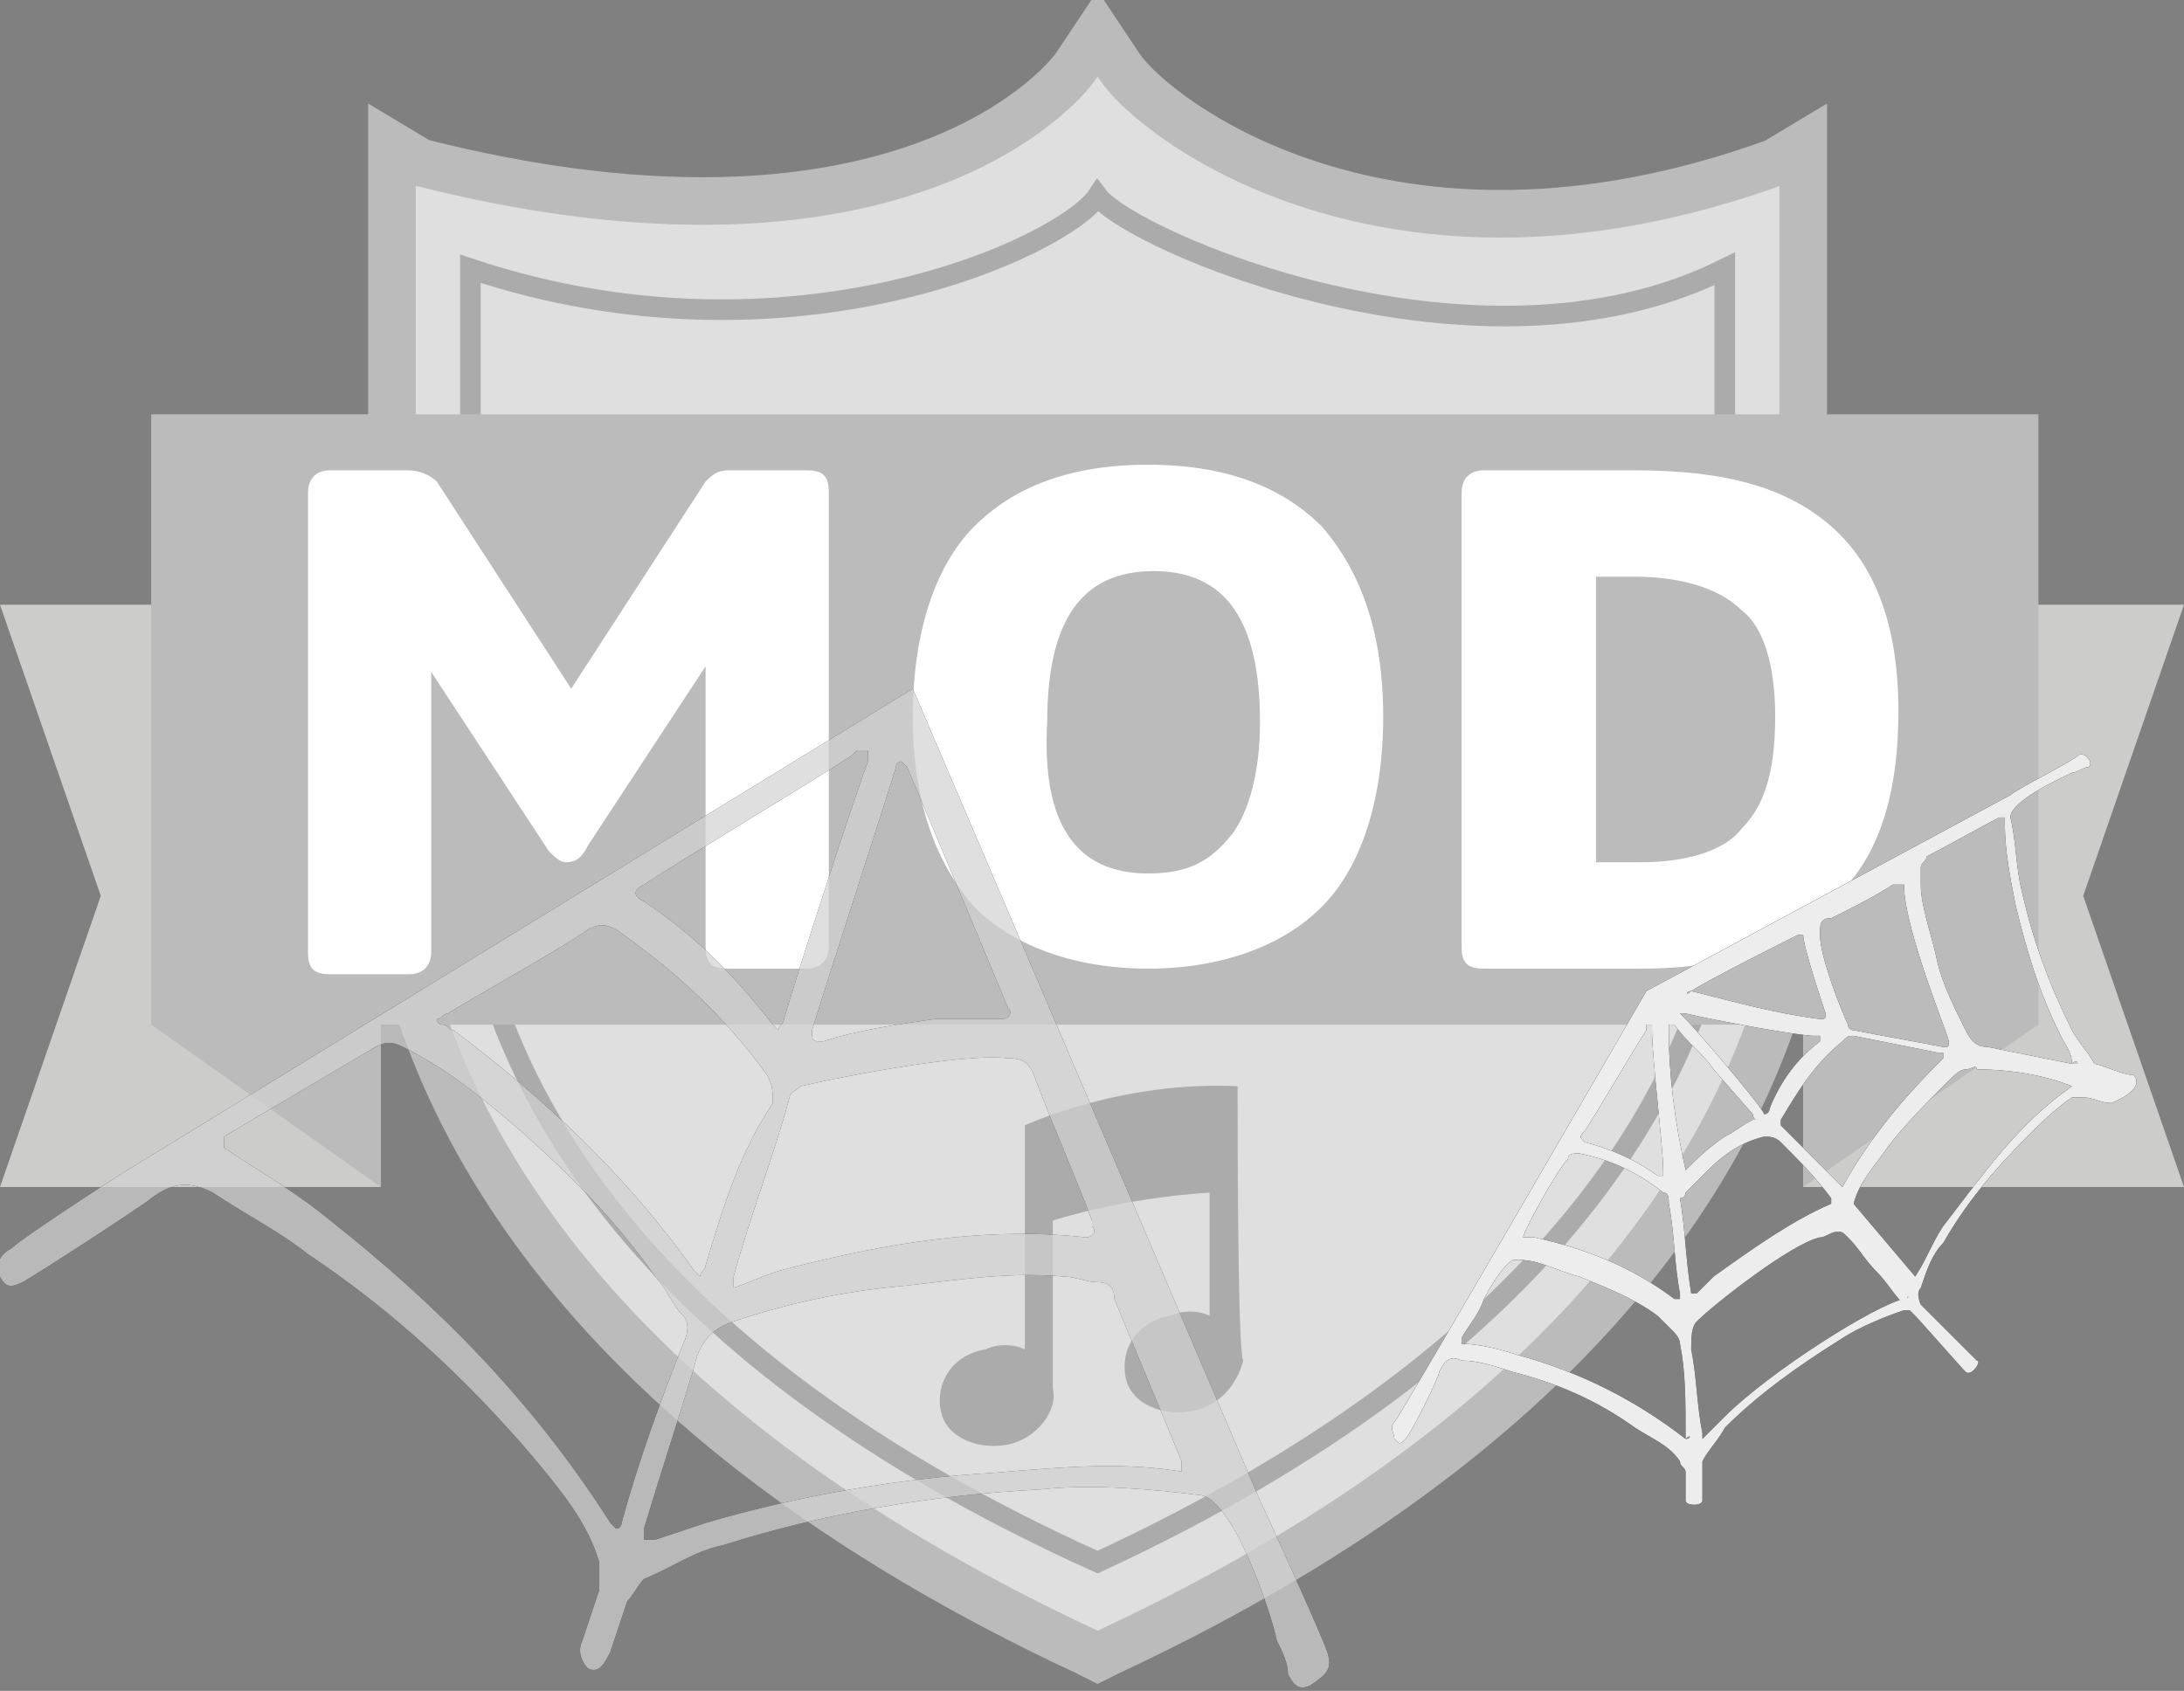
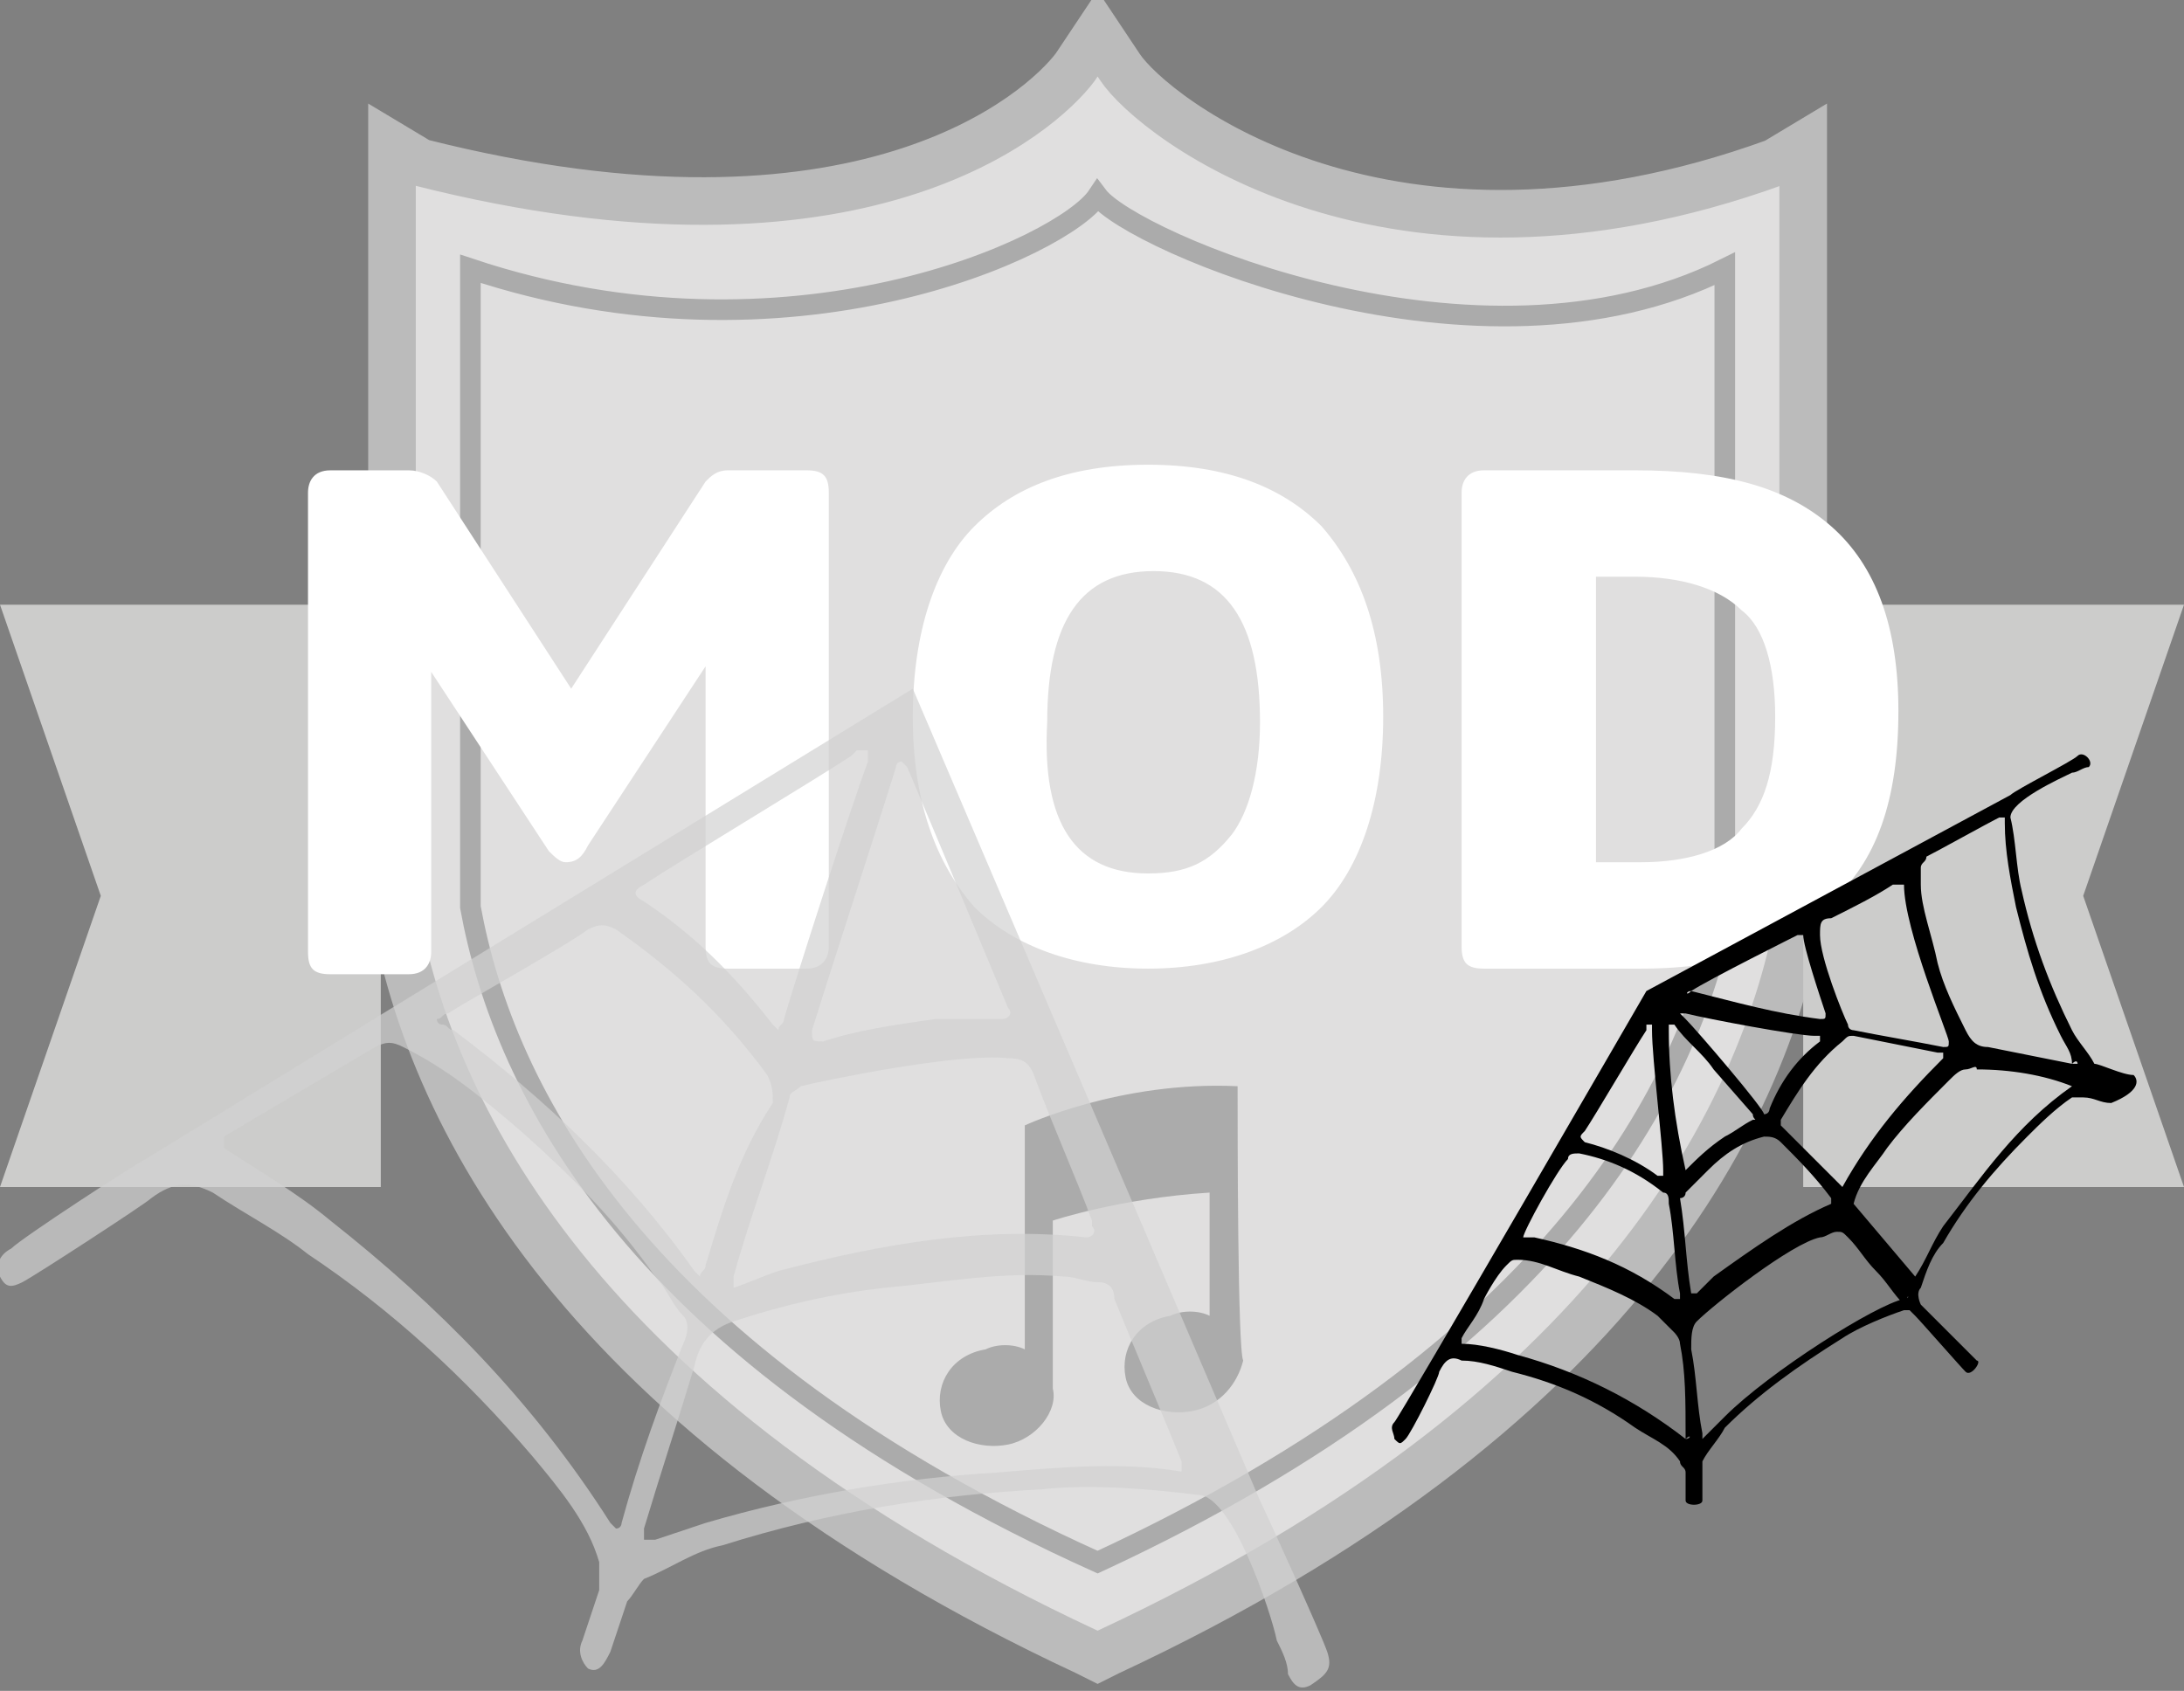
<svg xmlns="http://www.w3.org/2000/svg" xmlns:xlink="http://www.w3.org/1999/xlink" version="1.1" x="0px" y="0px" viewBox="0 0 39 30.2" style="enable-background:new 0 0 39 30.2;" xml:space="preserve">
  <rect x="0" y="0" width="39" height="30.2" fill="#808080" stroke="none" />
  <style type="text/css">
	.st0{fill:#D8D8D8;stroke:#147C3E;stroke-width:0.85;stroke-miterlimit:10;}
	.st1{fill:none;stroke:#787878;stroke-width:0.368;stroke-miterlimit:10;}
	.st2{fill:#787878;}
	.st3{fill:#22AE59;}
	.st4{fill:#125229;}
	.st5{fill:#147B3E;}
	.st6{fill:#D8D8D8;stroke:#4282C4;stroke-width:0.85;stroke-miterlimit:10;}
	.st7{fill:#70BBE8;}
	.st8{fill:#295DA4;}
	.st9{fill:#4282C4;}
	.st10{fill:#D8D8D8;stroke:#C12026;stroke-width:0.85;stroke-miterlimit:10;}
	.st11{fill:#EF3C44;}
	.st12{fill:#A11E21;}
	.st13{fill:#C12026;}
	.st14{fill:#D8D8D8;stroke:#DB9128;stroke-width:0.85;stroke-miterlimit:10;}
	.st15{fill:#EDBF38;}
	.st16{fill:#C96A28;}
	.st17{fill:#DB9128;}
	.st18{fill:#E0DFDF;stroke:#BBBBBB;stroke-width:0.85;stroke-miterlimit:10;}
	.st19{fill:none;stroke:#ABABAB;stroke-width:0.368;stroke-miterlimit:10;}
	.st20{fill:#ABABAB;}
	.st21{fill:#CCCCCB;}
	.st22{fill:#BBBBBB;}
	.st23{opacity:0.7;}
	.st24{fill:#D1D1D1;}
	.st25{fill:#EDEDED;}
</style>
  <g id="Layer_1">
</g>
  <g id="Mod">
</g>
  <g id="Isolation_Mode">
    <path class="st18" d="M31.7,2.9C24.8,5.4,20.6,2.1,20,1.2l-0.4-0.6l-0.4,0.6c-0.6,0.8-3.8,3.7-11.7,1.7L7,2.6v13.4   c0.6,3.9,3.4,9.3,12.4,13.5l0.2,0.1l0.2-0.1c9-4.2,11.8-9.6,12.4-13.5V2.6L31.7,2.9z" />
    <path class="st19" d="M8.4,16.2c0.6,3.3,3,8,11.2,11.7c8.2-3.8,10.6-8.5,11.2-11.7V4.8C26.4,7,20.2,4.3,19.6,3.5   c-0.6,0.9-5.5,3.2-11.2,1.3V16.2z" />
    <path class="st20" d="M22.1,19.4c-2.1-0.1-3.8,0.7-3.8,0.7l0,4c-0.2-0.1-0.5-0.1-0.7,0c-0.6,0.1-0.9,0.6-0.8,1.1   c0.1,0.5,0.7,0.7,1.2,0.6c0.5-0.1,0.9-0.6,0.8-1l0,0v-3c0,0,1.2-0.4,2.8-0.5v2.2l0,0c-0.2-0.1-0.5-0.1-0.7,0   c-0.6,0.1-0.9,0.6-0.8,1.1c0.1,0.5,0.7,0.7,1.2,0.6c0.5-0.1,0.8-0.5,0.9-0.9l0,0C22.1,24.1,22.1,20.2,22.1,19.4z" />
    <polygon class="st21" points="6.8,21.2 0,21.2 1.8,16 0,10.8 6.8,10.8  " />
    <polygon class="st21" points="32.2,21.2 39,21.2 37.2,16 39,10.8 32.2,10.8  " />
-     <polygon class="st22" points="36.4,18.3 36.4,18.3 36.4,7.4 2.7,7.4 2.7,18.3 6.8,21.2 6.8,18.3 32.2,18.3 32.2,21.2  " />
    <g>
      <defs>
        <path id="SVGID_9_" d="M10.1,15.4c-0.1,0-0.2-0.1-0.3-0.2l-2.1-3.2v5c0,0.2-0.1,0.4-0.4,0.4H5.9c-0.3,0-0.4-0.1-0.4-0.4V8.8     c0-0.2,0.1-0.4,0.4-0.4h1.4c0.2,0,0.4,0.1,0.5,0.2l2.4,3.7l2.4-3.7c0.1-0.1,0.2-0.2,0.4-0.2h1.4c0.3,0,0.4,0.1,0.4,0.4v8.1     c0,0.2-0.1,0.4-0.4,0.4h-1.4c-0.3,0-0.4-0.1-0.4-0.4v-5l-2.1,3.2C10.4,15.3,10.3,15.4,10.1,15.4z M20.5,8.3     c1.4,0,2.4,0.4,3.1,1.1c0.7,0.8,1.1,1.9,1.1,3.4c0,1.5-0.4,2.7-1.1,3.4s-1.8,1.1-3.1,1.1c-1.3,0-2.4-0.4-3.1-1.1     c-0.7-0.8-1.1-1.9-1.1-3.4c0-1.5,0.4-2.7,1.1-3.4C18.1,8.7,19.1,8.3,20.5,8.3z M20.5,15.6c0.7,0,1.1-0.2,1.5-0.7     c0.3-0.4,0.5-1.1,0.5-2c0-1.8-0.6-2.7-1.9-2.7c-1.3,0-1.9,0.9-1.9,2.7C18.6,14.7,19.2,15.6,20.5,15.6z M29.3,17.3h-2.8     c-0.3,0-0.4-0.1-0.4-0.4V8.8c0-0.2,0.1-0.4,0.4-0.4h2.7c1.6,0,2.7,0.3,3.5,1c0.8,0.7,1.2,1.8,1.2,3.3c0,1.6-0.4,2.7-1.2,3.4     C32,16.9,30.9,17.3,29.3,17.3z M29.2,10.3h-0.7v5.1h0.8c0.8,0,1.5-0.2,1.8-0.6c0.4-0.4,0.6-1,0.6-2c0-0.9-0.2-1.6-0.6-1.9     C30.7,10.5,30,10.3,29.2,10.3z" />
      </defs>
      <use xlink:href="#SVGID_9_" style="overflow:visible;fill:#FFFFFF;" />
      <clipPath id="SVGID_2_">
        <use xlink:href="#SVGID_9_" style="overflow:visible;" />
      </clipPath>
    </g>
    <g class="st23">
-       <path d="M23.7,29.5c-0.1-0.3-1.1-2.5-1.2-2.7l-6.2-14.5L2.6,20.7c-0.2,0.1-2.2,1.4-2.4,1.6c-0.2,0.1-0.3,0.3-0.2,0.5    c0.1,0.2,0.2,0.2,0.4,0.1c0.2-0.1,2.2-1.4,2.3-1.5c0.4-0.3,0.7-0.3,1.1-0.1c0.6,0.4,1.2,0.7,1.7,1.1C7,23.4,8.3,24.6,9.5,26    c0.5,0.6,1,1.2,1.2,1.9c0,0.1,0,0.3,0,0.5c-0.1,0.3-0.2,0.6-0.3,0.9c-0.1,0.2,0,0.4,0.1,0.5c0.2,0.1,0.3-0.1,0.4-0.3    c0.1-0.3,0.2-0.6,0.3-0.9c0.1-0.1,0.2-0.3,0.3-0.4c0.5-0.2,0.9-0.5,1.4-0.6c1.9-0.6,3.8-0.9,5.7-1c0.9-0.1,2,0,2.8,0.1    c0.6,0,1.3,2.1,1.4,2.6c0.1,0.2,0.2,0.4,0.2,0.6c0.1,0.2,0.2,0.3,0.4,0.2C23.7,29.9,23.8,29.8,23.7,29.5z M14.5,18.4    c0.5-1.6,1-3.1,1.5-4.7c0-0.1,0.1-0.1,0.1-0.1c0,0,0.1,0.1,0.1,0.1C16.5,14.4,18,18,18,18c0.1,0.1,0,0.2-0.1,0.2    c-0.4,0-0.8,0-1.2,0c-0.7,0.1-1.4,0.2-2,0.4C14.5,18.6,14.5,18.6,14.5,18.4z M13.1,22.8c0.3-1.1,0.7-2.1,1-3.2    c0-0.1,0.1-0.1,0.2-0.2c0.4-0.1,2.8-0.6,3.7-0.5c0.3,0,0.4,0.1,0.5,0.4c0.3,0.8,0.7,1.7,1,2.5c0,0,0,0.1,0,0.1    c0.1,0.1,0,0.2-0.1,0.2c-1.8-0.2-3.6,0.1-5.5,0.6c-0.3,0.1-0.5,0.2-0.8,0.3C13.1,23,13.1,22.9,13.1,22.8z M11.1,27.2    c0,0,0,0.1-0.1,0.1c0,0-0.1-0.1-0.1-0.1c-1.4-2.2-3.1-3.9-5-5.4c-0.6-0.5-1.3-0.9-1.9-1.3c0,0,0-0.2,0-0.2    c0.5-0.3,2.2-1.3,2.7-1.6c0.2-0.1,0.3-0.1,0.5,0c0.8,0.4,1.4,0.9,2.1,1.5c0.9,0.8,1.7,1.6,2.4,2.6c0.2,0.2,0.3,0.5,0.5,0.7    c0.1,0.1,0.1,0.3,0,0.5C11.8,25,11.4,26.1,11.1,27.2z M12.6,22.6c0,0.1-0.1,0.1-0.1,0.2c0,0-0.1-0.1-0.1-0.1    c-1.2-1.7-2.7-3.1-4.3-4.3c-0.1,0-0.1-0.1-0.2-0.1c-0.1,0-0.1-0.1-0.1-0.1c0.1,0,0.1-0.1,0.2-0.1c0.3-0.2,2.1-1.2,2.5-1.5    c0.2-0.1,0.3-0.1,0.5,0c1,0.7,1.9,1.5,2.7,2.6c0.1,0.2,0.1,0.3,0.1,0.5C13.2,20.6,12.9,21.6,12.6,22.6z M14,18.2    c0,0.1-0.1,0.1-0.1,0.2c0,0-0.1-0.1-0.1-0.1c-0.7-0.9-1.4-1.6-2.3-2.2c-0.2-0.1-0.2-0.2,0-0.3c0.6-0.4,3.1-1.9,3.7-2.3    c0,0,0.1-0.1,0.1-0.1c0.1,0,0.1,0,0.2,0c0,0.1,0,0.1,0,0.2C15.2,14.4,14.2,17.5,14,18.2z M21.2,26.3c-1.1-0.2-2.2-0.1-3.4,0    c-1.7,0.1-3.5,0.4-5.2,0.9c-0.3,0.1-0.6,0.2-0.9,0.3c-0.1,0-0.1,0-0.2,0c0-0.1,0-0.1,0-0.2c0.3-1,0.6-1.9,0.9-2.9    c0.1-0.5,0.4-0.7,0.7-0.8c0.9-0.3,1.8-0.5,2.7-0.6c1.1-0.1,2.1-0.3,3.2-0.2c0.2,0,0.4,0.1,0.6,0.1c0.2,0,0.3,0.1,0.3,0.3    c0.2,0.5,1,2.4,1.2,2.9c0,0.1,0,0.1,0,0.2C21.3,26.3,21.3,26.3,21.2,26.3z" />
      <path class="st24" d="M23.7,29.5c-0.1-0.3-1.1-2.5-1.2-2.7l-6.2-14.5L2.6,20.7c-0.2,0.1-2.2,1.4-2.4,1.6c-0.2,0.1-0.3,0.3-0.2,0.5    c0.1,0.2,0.2,0.2,0.4,0.1c0.2-0.1,2.2-1.4,2.3-1.5c0.4-0.3,0.7-0.3,1.1-0.1c0.6,0.4,1.2,0.7,1.7,1.1C7,23.4,8.3,24.6,9.5,26    c0.5,0.6,1,1.2,1.2,1.9c0,0.1,0,0.3,0,0.5c-0.1,0.3-0.2,0.6-0.3,0.9c-0.1,0.2,0,0.4,0.1,0.5c0.2,0.1,0.3-0.1,0.4-0.3    c0.1-0.3,0.2-0.6,0.3-0.9c0.1-0.1,0.2-0.3,0.3-0.4c0.5-0.2,0.9-0.5,1.4-0.6c1.9-0.6,3.8-0.9,5.7-1c0.9-0.1,2,0,2.8,0.1    c0.6,0,1.3,2.1,1.4,2.6c0.1,0.2,0.2,0.4,0.2,0.6c0.1,0.2,0.2,0.3,0.4,0.2C23.7,29.9,23.8,29.8,23.7,29.5z M14.5,18.4    c0.5-1.6,1-3.1,1.5-4.7c0-0.1,0.1-0.1,0.1-0.1c0,0,0.1,0.1,0.1,0.1C16.5,14.4,18,18,18,18c0.1,0.1,0,0.2-0.1,0.2    c-0.4,0-0.8,0-1.2,0c-0.7,0.1-1.4,0.2-2,0.4C14.5,18.6,14.5,18.6,14.5,18.4z M13.1,22.8c0.3-1.1,0.7-2.1,1-3.2    c0-0.1,0.1-0.1,0.2-0.2c0.4-0.1,2.8-0.6,3.7-0.5c0.3,0,0.4,0.1,0.5,0.4c0.3,0.8,0.7,1.7,1,2.5c0,0,0,0.1,0,0.1    c0.1,0.1,0,0.2-0.1,0.2c-1.8-0.2-3.6,0.1-5.5,0.6c-0.3,0.1-0.5,0.2-0.8,0.3C13.1,23,13.1,22.9,13.1,22.8z M11.1,27.2    c0,0,0,0.1-0.1,0.1c0,0-0.1-0.1-0.1-0.1c-1.4-2.2-3.1-3.9-5-5.4c-0.6-0.5-1.3-0.9-1.9-1.3c0,0,0-0.2,0-0.2    c0.5-0.3,2.2-1.3,2.7-1.6c0.2-0.1,0.3-0.1,0.5,0c0.8,0.4,1.4,0.9,2.1,1.5c0.9,0.8,1.7,1.6,2.4,2.6c0.2,0.2,0.3,0.5,0.5,0.7    c0.1,0.1,0.1,0.3,0,0.5C11.8,25,11.4,26.1,11.1,27.2z M12.6,22.6c0,0.1-0.1,0.1-0.1,0.2c0,0-0.1-0.1-0.1-0.1    c-1.2-1.7-2.7-3.1-4.3-4.3c-0.1,0-0.1-0.1-0.2-0.1c-0.1,0-0.1-0.1-0.1-0.1c0.1,0,0.1-0.1,0.2-0.1c0.3-0.2,2.1-1.2,2.5-1.5    c0.2-0.1,0.3-0.1,0.5,0c1,0.7,1.9,1.5,2.7,2.6c0.1,0.2,0.1,0.3,0.1,0.5C13.2,20.6,12.9,21.6,12.6,22.6z M14,18.2    c0,0.1-0.1,0.1-0.1,0.2c0,0-0.1-0.1-0.1-0.1c-0.7-0.9-1.4-1.6-2.3-2.2c-0.2-0.1-0.2-0.2,0-0.3c0.6-0.4,3.1-1.9,3.7-2.3    c0,0,0.1-0.1,0.1-0.1c0.1,0,0.1,0,0.2,0c0,0.1,0,0.1,0,0.2C15.2,14.4,14.2,17.5,14,18.2z M21.2,26.3c-1.1-0.2-2.2-0.1-3.4,0    c-1.7,0.1-3.5,0.4-5.2,0.9c-0.3,0.1-0.6,0.2-0.9,0.3c-0.1,0-0.1,0-0.2,0c0-0.1,0-0.1,0-0.2c0.3-1,0.6-1.9,0.9-2.9    c0.1-0.5,0.4-0.7,0.7-0.8c0.9-0.3,1.8-0.5,2.7-0.6c1.1-0.1,2.1-0.3,3.2-0.2c0.2,0,0.4,0.1,0.6,0.1c0.2,0,0.3,0.1,0.3,0.3    c0.2,0.5,1,2.4,1.2,2.9c0,0.1,0,0.1,0,0.2C21.3,26.3,21.3,26.3,21.2,26.3z" />
    </g>
    <g>
      <path d="M38.1,19.2c-0.2,0-0.6-0.2-0.7-0.2c-0.1-0.2-0.3-0.4-0.4-0.6c-0.4-0.8-0.7-1.6-0.9-2.5c-0.1-0.4-0.1-0.9-0.2-1.3    c0-0.3,0.9-0.7,1.1-0.8c0.1,0,0.2-0.1,0.3-0.1c0.1-0.1-0.1-0.3-0.2-0.2c-0.1,0.1-1.1,0.6-1.2,0.7l-6.5,3.5l0,0    c0,0-4.4,7.6-4.5,7.7c-0.1,0.1,0,0.2,0,0.3c0.1,0.1,0.1,0.1,0.2,0c0.1-0.1,0.6-1.1,0.6-1.2c0.1-0.2,0.2-0.3,0.4-0.2    c0.3,0,0.6,0.1,0.9,0.2c0.8,0.2,1.5,0.5,2.2,1c0.3,0.2,0.6,0.3,0.8,0.6c0,0.1,0.1,0.1,0.1,0.2c0,0.2,0,0.3,0,0.5    c0,0.1,0.3,0.1,0.3,0c0-0.2,0-0.3,0-0.5c0-0.1,0-0.2,0-0.2c0.1-0.2,0.3-0.4,0.4-0.6c0.6-0.6,1.3-1.1,2.1-1.6    c0.3-0.2,0.8-0.4,1.1-0.5c0,0,0.1,0,0.1,0l0.1,0.1c0.1,0.1,0.8,0.9,0.9,1c0.1,0.1,0.3-0.2,0.2-0.2c-0.1-0.1-0.9-0.9-1-1    c0,0-0.1-0.2,0-0.3c0.1-0.3,0.2-0.6,0.4-0.8c0.4-0.7,0.9-1.3,1.5-1.9c0.2-0.2,0.5-0.5,0.8-0.7c0.1,0,0.1,0,0.2,0    c0.2,0,0.3,0.1,0.5,0.1C38.2,19.5,38.2,19.3,38.1,19.2z M30.1,21.3c0.1-0.1,0.2-0.2,0.4-0.4c0.3-0.3,0.6-0.5,1-0.6    c0.1,0,0.2,0,0.3,0.1c0.3,0.3,0.6,0.6,0.9,1c0,0,0,0,0,0c0,0.1,0,0.1,0,0.1c-0.7,0.3-1.4,0.8-2.1,1.3c-0.1,0.1-0.2,0.2-0.3,0.3    c0,0-0.1,0-0.1,0c-0.1-0.6-0.1-1.1-0.2-1.7C30,21.4,30.1,21.4,30.1,21.3z M30.1,20.9C30,20.9,30,20.9,30.1,20.9    c-0.2-0.9-0.3-1.7-0.3-2.5c0,0,0-0.1,0-0.1c0,0,0.1,0,0.1,0c0.2,0.3,0.5,0.5,0.7,0.8c0,0,0,0,0,0l0.7,0.8c0,0.1,0.1,0.1,0,0.1    c-0.2,0.1-0.3,0.2-0.5,0.3C30.5,20.5,30.3,20.7,30.1,20.9z M28.3,20.2c0.2-0.3,0.9-1.5,1.1-1.8c0,0,0,0,0-0.1c0,0,0,0,0.1,0    c0,0,0,0.1,0,0.1c0,0.5,0.2,2.1,0.2,2.5c0,0,0,0.1,0,0.1c0,0-0.1,0-0.1,0c-0.4-0.3-0.9-0.5-1.3-0.6C28.2,20.3,28.2,20.3,28.3,20.2    z M28,20.7c0-0.1,0.1-0.1,0.2-0.1c0.5,0.1,1,0.3,1.5,0.7c0.1,0,0.1,0.1,0.1,0.2c0.1,0.5,0.1,1.1,0.2,1.6c0,0,0,0.1,0,0.1    c0,0,0,0-0.1,0c-0.8-0.6-1.6-0.9-2.5-1.1c0,0-0.1,0-0.1,0c0,0-0.1,0-0.1,0C27.2,22,27.8,20.9,28,20.7z M30.1,25.7    c-0.9-0.7-1.9-1.2-3-1.5c-0.3-0.1-0.7-0.2-1-0.2c0,0,0-0.1,0-0.1c0.1-0.2,0.3-0.4,0.4-0.7c0,0,0.2-0.4,0.4-0.6    c0.1-0.1,0.1-0.1,0.2-0.1c0.4,0,0.7,0.2,1.1,0.3c0.5,0.2,1,0.4,1.4,0.7c0.1,0.1,0.2,0.2,0.3,0.3c0,0,0.1,0.1,0.1,0.2    C30.1,24.5,30.1,25,30.1,25.7C30.2,25.6,30.2,25.7,30.1,25.7C30.2,25.7,30.1,25.7,30.1,25.7z M34,23.2c-0.5,0.1-2.4,1.3-3.2,2.1    c-0.1,0.1-0.2,0.2-0.3,0.3c0,0,0,0-0.1,0.1c0,0,0-0.1,0-0.1c-0.1-0.5-0.1-1-0.2-1.5c0-0.2,0-0.4,0.1-0.5c0.3-0.3,1.7-1.4,2.2-1.5    c0.1,0,0.2-0.1,0.3-0.1c0.1,0,0.1,0,0.2,0.1c0.2,0.2,0.3,0.4,0.5,0.6c0.2,0.2,0.3,0.4,0.5,0.6C34.1,23.1,34.1,23.1,34,23.2    C34.1,23.1,34.1,23.2,34,23.2z M32.7,16.4c0.4-0.2,0.8-0.4,1.1-0.6c0,0,0,0,0.1,0c0.1,0,0.1,0,0.1,0c0,0.8,0.8,2.7,0.8,2.8    c0,0.1,0,0.1-0.1,0.1c-0.5-0.1-1.1-0.2-1.6-0.3c0,0-0.1,0-0.1-0.1c-0.1-0.2-0.5-1.2-0.5-1.6C32.5,16.5,32.5,16.4,32.7,16.4z     M32.9,21.2C32.9,21.3,32.9,21.3,32.9,21.2l-1.1-1.1c0,0,0-0.1,0-0.1c0.3-0.5,0.6-1,1.1-1.4c0.1-0.1,0.1-0.1,0.2-0.1    c0.5,0.1,1,0.2,1.5,0.3c0,0,0.1,0,0.1,0c0,0,0,0,0,0.1C34,19.6,33.4,20.3,32.9,21.2C32.9,21.2,32.9,21.2,32.9,21.2z M30.2,17.7    c0.3-0.2,1.9-1,1.9-1c0.1,0,0.1,0,0.1,0c0,0.2,0.3,1.1,0.4,1.4c0,0.1,0,0.1-0.1,0.1C31.7,18.1,31,17.9,30.2,17.7    C30.1,17.8,30.1,17.7,30.2,17.7z M30.1,18.2C30.1,18.2,30.1,18.2,30.1,18.2c-0.1-0.1-0.1-0.1-0.1-0.1c0,0,0.1,0,0.1,0    c0.4,0.1,2,0.4,2.3,0.4c0,0,0.1,0,0.1,0c0,0,0,0,0,0.1c-0.4,0.3-0.7,0.7-0.9,1.2c0,0,0,0.1-0.1,0.1C31.5,19.8,30.3,18.4,30.1,18.2    z M37,19.4c-1,0.7-1.6,1.6-2.3,2.5c-0.2,0.3-0.3,0.6-0.5,0.9l-1.1-1.3c0,0,0,0,0,0c0.1-0.4,0.4-0.7,0.6-1c0.3-0.4,0.7-0.8,1.1-1.2    c0.1-0.1,0.2-0.2,0.3-0.2c0.1,0,0.2-0.1,0.2,0C35.9,19.1,36.5,19.2,37,19.4C37,19.3,37,19.3,37,19.4C37.1,19.4,37,19.4,37,19.4z     M37,19c-0.5-0.1-1-0.2-1.5-0.3c-0.2,0-0.3-0.1-0.4-0.3c-0.2-0.4-0.4-0.8-0.5-1.2c-0.1-0.5-0.3-1-0.3-1.4c0-0.1,0-0.2,0-0.3    c0-0.1,0.1-0.1,0.1-0.2c0.2-0.1,1.1-0.6,1.3-0.7c0,0,0.1,0,0.1,0c0,0,0,0.1,0,0.1c0,0.5,0.1,1,0.2,1.5c0.2,0.8,0.4,1.5,0.8,2.3    C36.9,18.7,37,18.8,37,19c0.1-0.1,0.1,0,0.1,0C37.1,19,37.1,19,37,19z" />
-       <path class="st25" d="M38.1,19.2c-0.2,0-0.6-0.2-0.7-0.2c-0.1-0.2-0.3-0.4-0.4-0.6c-0.4-0.8-0.7-1.6-0.9-2.5    c-0.1-0.4-0.1-0.9-0.2-1.3c0-0.3,0.9-0.7,1.1-0.8c0.1,0,0.2-0.1,0.3-0.1c0.1-0.1-0.1-0.3-0.2-0.2c-0.1,0.1-1.1,0.6-1.2,0.7    l-6.5,3.5l0,0c0,0-4.4,7.6-4.5,7.7c-0.1,0.1,0,0.2,0,0.3c0.1,0.1,0.1,0.1,0.2,0c0.1-0.1,0.6-1.1,0.6-1.2c0.1-0.2,0.2-0.3,0.4-0.2    c0.3,0,0.6,0.1,0.9,0.2c0.8,0.2,1.5,0.5,2.2,1c0.3,0.2,0.6,0.3,0.8,0.6c0,0.1,0.1,0.1,0.1,0.2c0,0.2,0,0.3,0,0.5    c0,0.1,0.3,0.1,0.3,0c0-0.2,0-0.3,0-0.5c0-0.1,0-0.2,0-0.2c0.1-0.2,0.3-0.4,0.4-0.6c0.6-0.6,1.3-1.1,2.1-1.6    c0.3-0.2,0.8-0.4,1.1-0.5c0,0,0.1,0,0.1,0l0.1,0.1c0.1,0.1,0.8,0.9,0.9,1c0.1,0.1,0.3-0.2,0.2-0.2c-0.1-0.1-0.9-0.9-1-1    c0,0-0.1-0.2,0-0.3c0.1-0.3,0.2-0.6,0.4-0.8c0.4-0.7,0.9-1.3,1.5-1.9c0.2-0.2,0.5-0.5,0.8-0.7c0.1,0,0.1,0,0.2,0    c0.2,0,0.3,0.1,0.5,0.1C38.2,19.5,38.2,19.3,38.1,19.2z M30.1,21.3c0.1-0.1,0.2-0.2,0.4-0.4c0.3-0.3,0.6-0.5,1-0.6    c0.1,0,0.2,0,0.3,0.1c0.3,0.3,0.6,0.6,0.9,1c0,0,0,0,0,0c0,0.1,0,0.1,0,0.1c-0.7,0.3-1.4,0.8-2.1,1.3c-0.1,0.1-0.2,0.2-0.3,0.3    c0,0-0.1,0-0.1,0c-0.1-0.6-0.1-1.1-0.2-1.7C30,21.4,30.1,21.4,30.1,21.3z M30.1,20.9C30,20.9,30,20.9,30.1,20.9    c-0.2-0.9-0.3-1.7-0.3-2.5c0,0,0-0.1,0-0.1c0,0,0.1,0,0.1,0c0.2,0.3,0.5,0.5,0.7,0.8c0,0,0,0,0,0l0.7,0.8c0,0.1,0.1,0.1,0,0.1    c-0.2,0.1-0.3,0.2-0.5,0.3C30.5,20.5,30.3,20.7,30.1,20.9z M28.3,20.2c0.2-0.3,0.9-1.5,1.1-1.8c0,0,0,0,0-0.1c0,0,0,0,0.1,0    c0,0,0,0.1,0,0.1c0,0.5,0.2,2.1,0.2,2.5c0,0,0,0.1,0,0.1c0,0-0.1,0-0.1,0c-0.4-0.3-0.9-0.5-1.3-0.6C28.2,20.3,28.2,20.3,28.3,20.2    z M28,20.7c0-0.1,0.1-0.1,0.2-0.1c0.5,0.1,1,0.3,1.5,0.7c0.1,0,0.1,0.1,0.1,0.2c0.1,0.5,0.1,1.1,0.2,1.6c0,0,0,0.1,0,0.1    c0,0,0,0-0.1,0c-0.8-0.6-1.6-0.9-2.5-1.1c0,0-0.1,0-0.1,0c0,0-0.1,0-0.1,0C27.2,22,27.8,20.9,28,20.7z M30.1,25.7    c-0.9-0.7-1.9-1.2-3-1.5c-0.3-0.1-0.7-0.2-1-0.2c0,0,0-0.1,0-0.1c0.1-0.2,0.3-0.4,0.4-0.7c0,0,0.2-0.4,0.4-0.6    c0.1-0.1,0.1-0.1,0.2-0.1c0.4,0,0.7,0.2,1.1,0.3c0.5,0.2,1,0.4,1.4,0.7c0.1,0.1,0.2,0.2,0.3,0.3c0,0,0.1,0.1,0.1,0.2    C30.1,24.5,30.1,25,30.1,25.7C30.2,25.6,30.2,25.7,30.1,25.7C30.2,25.7,30.1,25.7,30.1,25.7z M34,23.2c-0.5,0.1-2.4,1.3-3.2,2.1    c-0.1,0.1-0.2,0.2-0.3,0.3c0,0,0,0-0.1,0.1c0,0,0-0.1,0-0.1c-0.1-0.5-0.1-1-0.2-1.5c0-0.2,0-0.4,0.1-0.5c0.3-0.3,1.7-1.4,2.2-1.5    c0.1,0,0.2-0.1,0.3-0.1c0.1,0,0.1,0,0.2,0.1c0.2,0.2,0.3,0.4,0.5,0.6c0.2,0.2,0.3,0.4,0.5,0.6C34.1,23.1,34.1,23.1,34,23.2    C34.1,23.1,34.1,23.2,34,23.2z M32.7,16.4c0.4-0.2,0.8-0.4,1.1-0.6c0,0,0,0,0.1,0c0.1,0,0.1,0,0.1,0c0,0.8,0.8,2.7,0.8,2.8    c0,0.1,0,0.1-0.1,0.1c-0.5-0.1-1.1-0.2-1.6-0.3c0,0-0.1,0-0.1-0.1c-0.1-0.2-0.5-1.2-0.5-1.6C32.5,16.5,32.5,16.4,32.7,16.4z     M32.9,21.2C32.9,21.3,32.9,21.3,32.9,21.2l-1.1-1.1c0,0,0-0.1,0-0.1c0.3-0.5,0.6-1,1.1-1.4c0.1-0.1,0.1-0.1,0.2-0.1    c0.5,0.1,1,0.2,1.5,0.3c0,0,0.1,0,0.1,0c0,0,0,0,0,0.1C34,19.6,33.4,20.3,32.9,21.2C32.9,21.2,32.9,21.2,32.9,21.2z M30.2,17.7    c0.3-0.2,1.9-1,1.9-1c0.1,0,0.1,0,0.1,0c0,0.2,0.3,1.1,0.4,1.4c0,0.1,0,0.1-0.1,0.1C31.7,18.1,31,17.9,30.2,17.7    C30.1,17.8,30.1,17.7,30.2,17.7z M30.1,18.2C30.1,18.2,30.1,18.2,30.1,18.2c-0.1-0.1-0.1-0.1-0.1-0.1c0,0,0.1,0,0.1,0    c0.4,0.1,2,0.4,2.3,0.4c0,0,0.1,0,0.1,0c0,0,0,0,0,0.1c-0.4,0.3-0.7,0.7-0.9,1.2c0,0,0,0.1-0.1,0.1C31.5,19.8,30.3,18.4,30.1,18.2    z M37,19.4c-1,0.7-1.6,1.6-2.3,2.5c-0.2,0.3-0.3,0.6-0.5,0.9l-1.1-1.3c0,0,0,0,0,0c0.1-0.4,0.4-0.7,0.6-1c0.3-0.4,0.7-0.8,1.1-1.2    c0.1-0.1,0.2-0.2,0.3-0.2c0.1,0,0.2-0.1,0.2,0C35.9,19.1,36.5,19.2,37,19.4C37,19.3,37,19.3,37,19.4C37.1,19.4,37,19.4,37,19.4z     M37,19c-0.5-0.1-1-0.2-1.5-0.3c-0.2,0-0.3-0.1-0.4-0.3c-0.2-0.4-0.4-0.8-0.5-1.2c-0.1-0.5-0.3-1-0.3-1.4c0-0.1,0-0.2,0-0.3    c0-0.1,0.1-0.1,0.1-0.2c0.2-0.1,1.1-0.6,1.3-0.7c0,0,0.1,0,0.1,0c0,0,0,0.1,0,0.1c0,0.5,0.1,1,0.2,1.5c0.2,0.8,0.4,1.5,0.8,2.3    C36.9,18.7,37,18.8,37,19c0.1-0.1,0.1,0,0.1,0C37.1,19,37.1,19,37,19z" />
    </g>
  </g>
</svg>